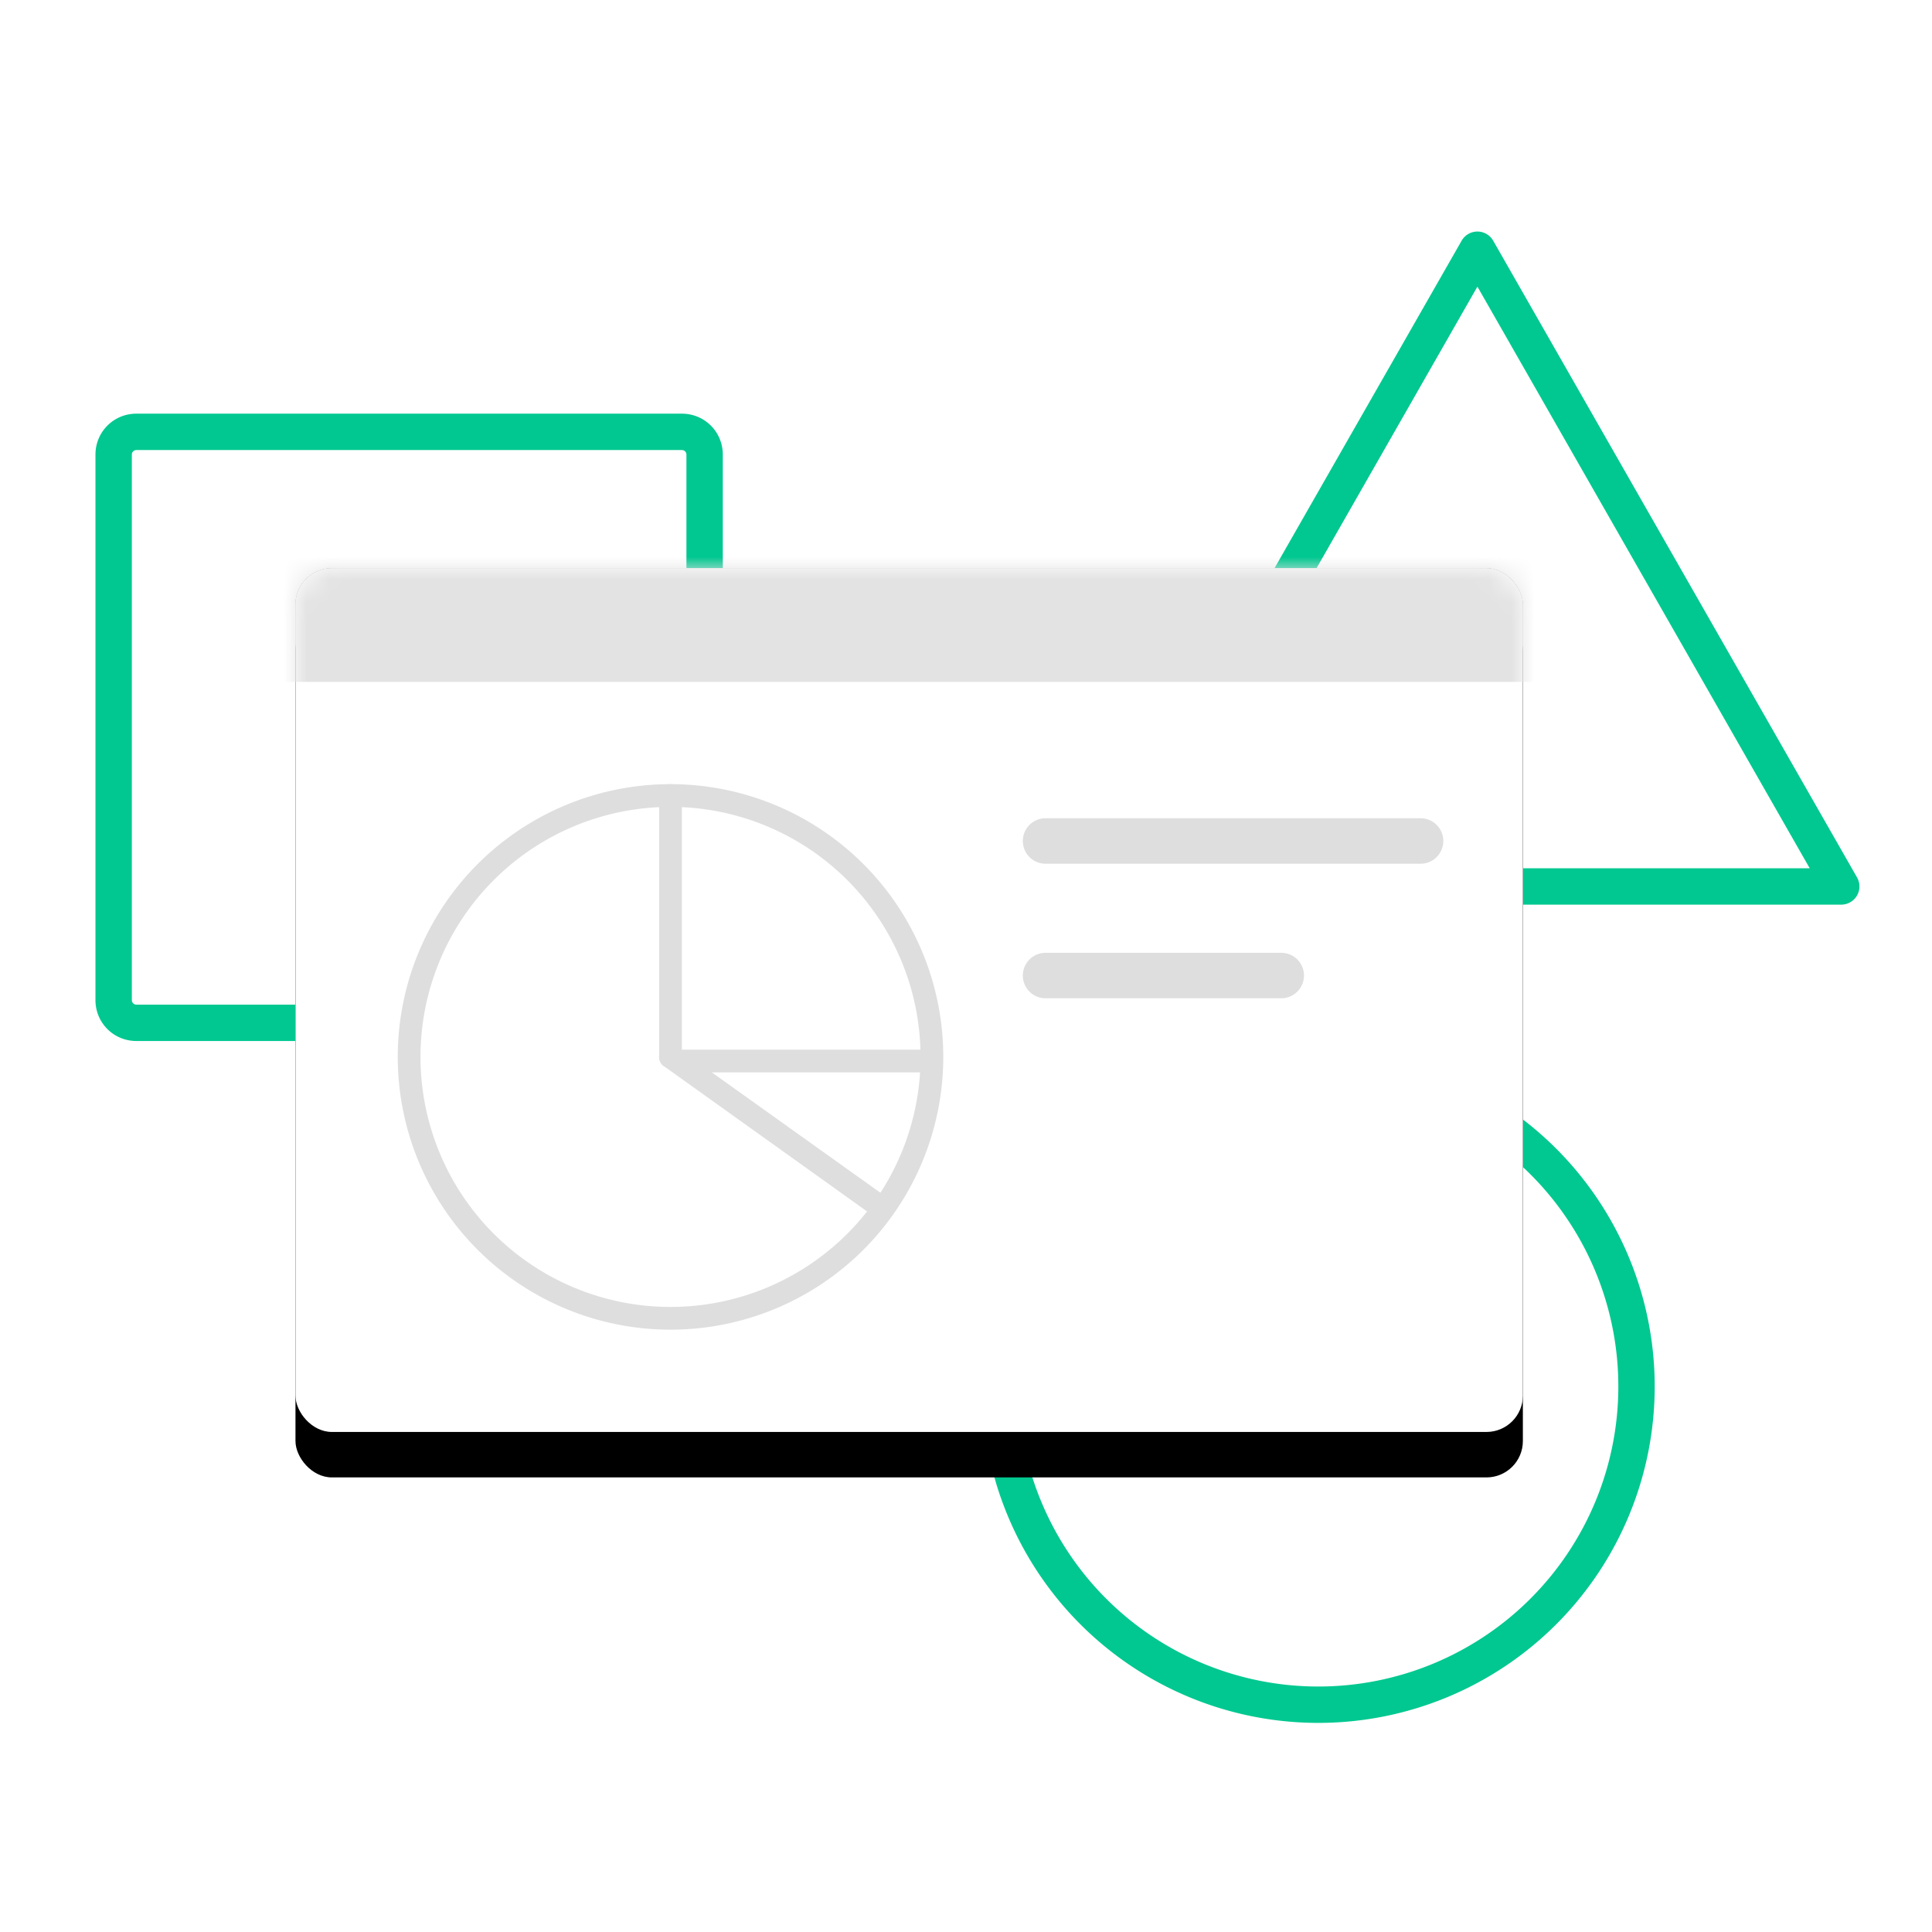
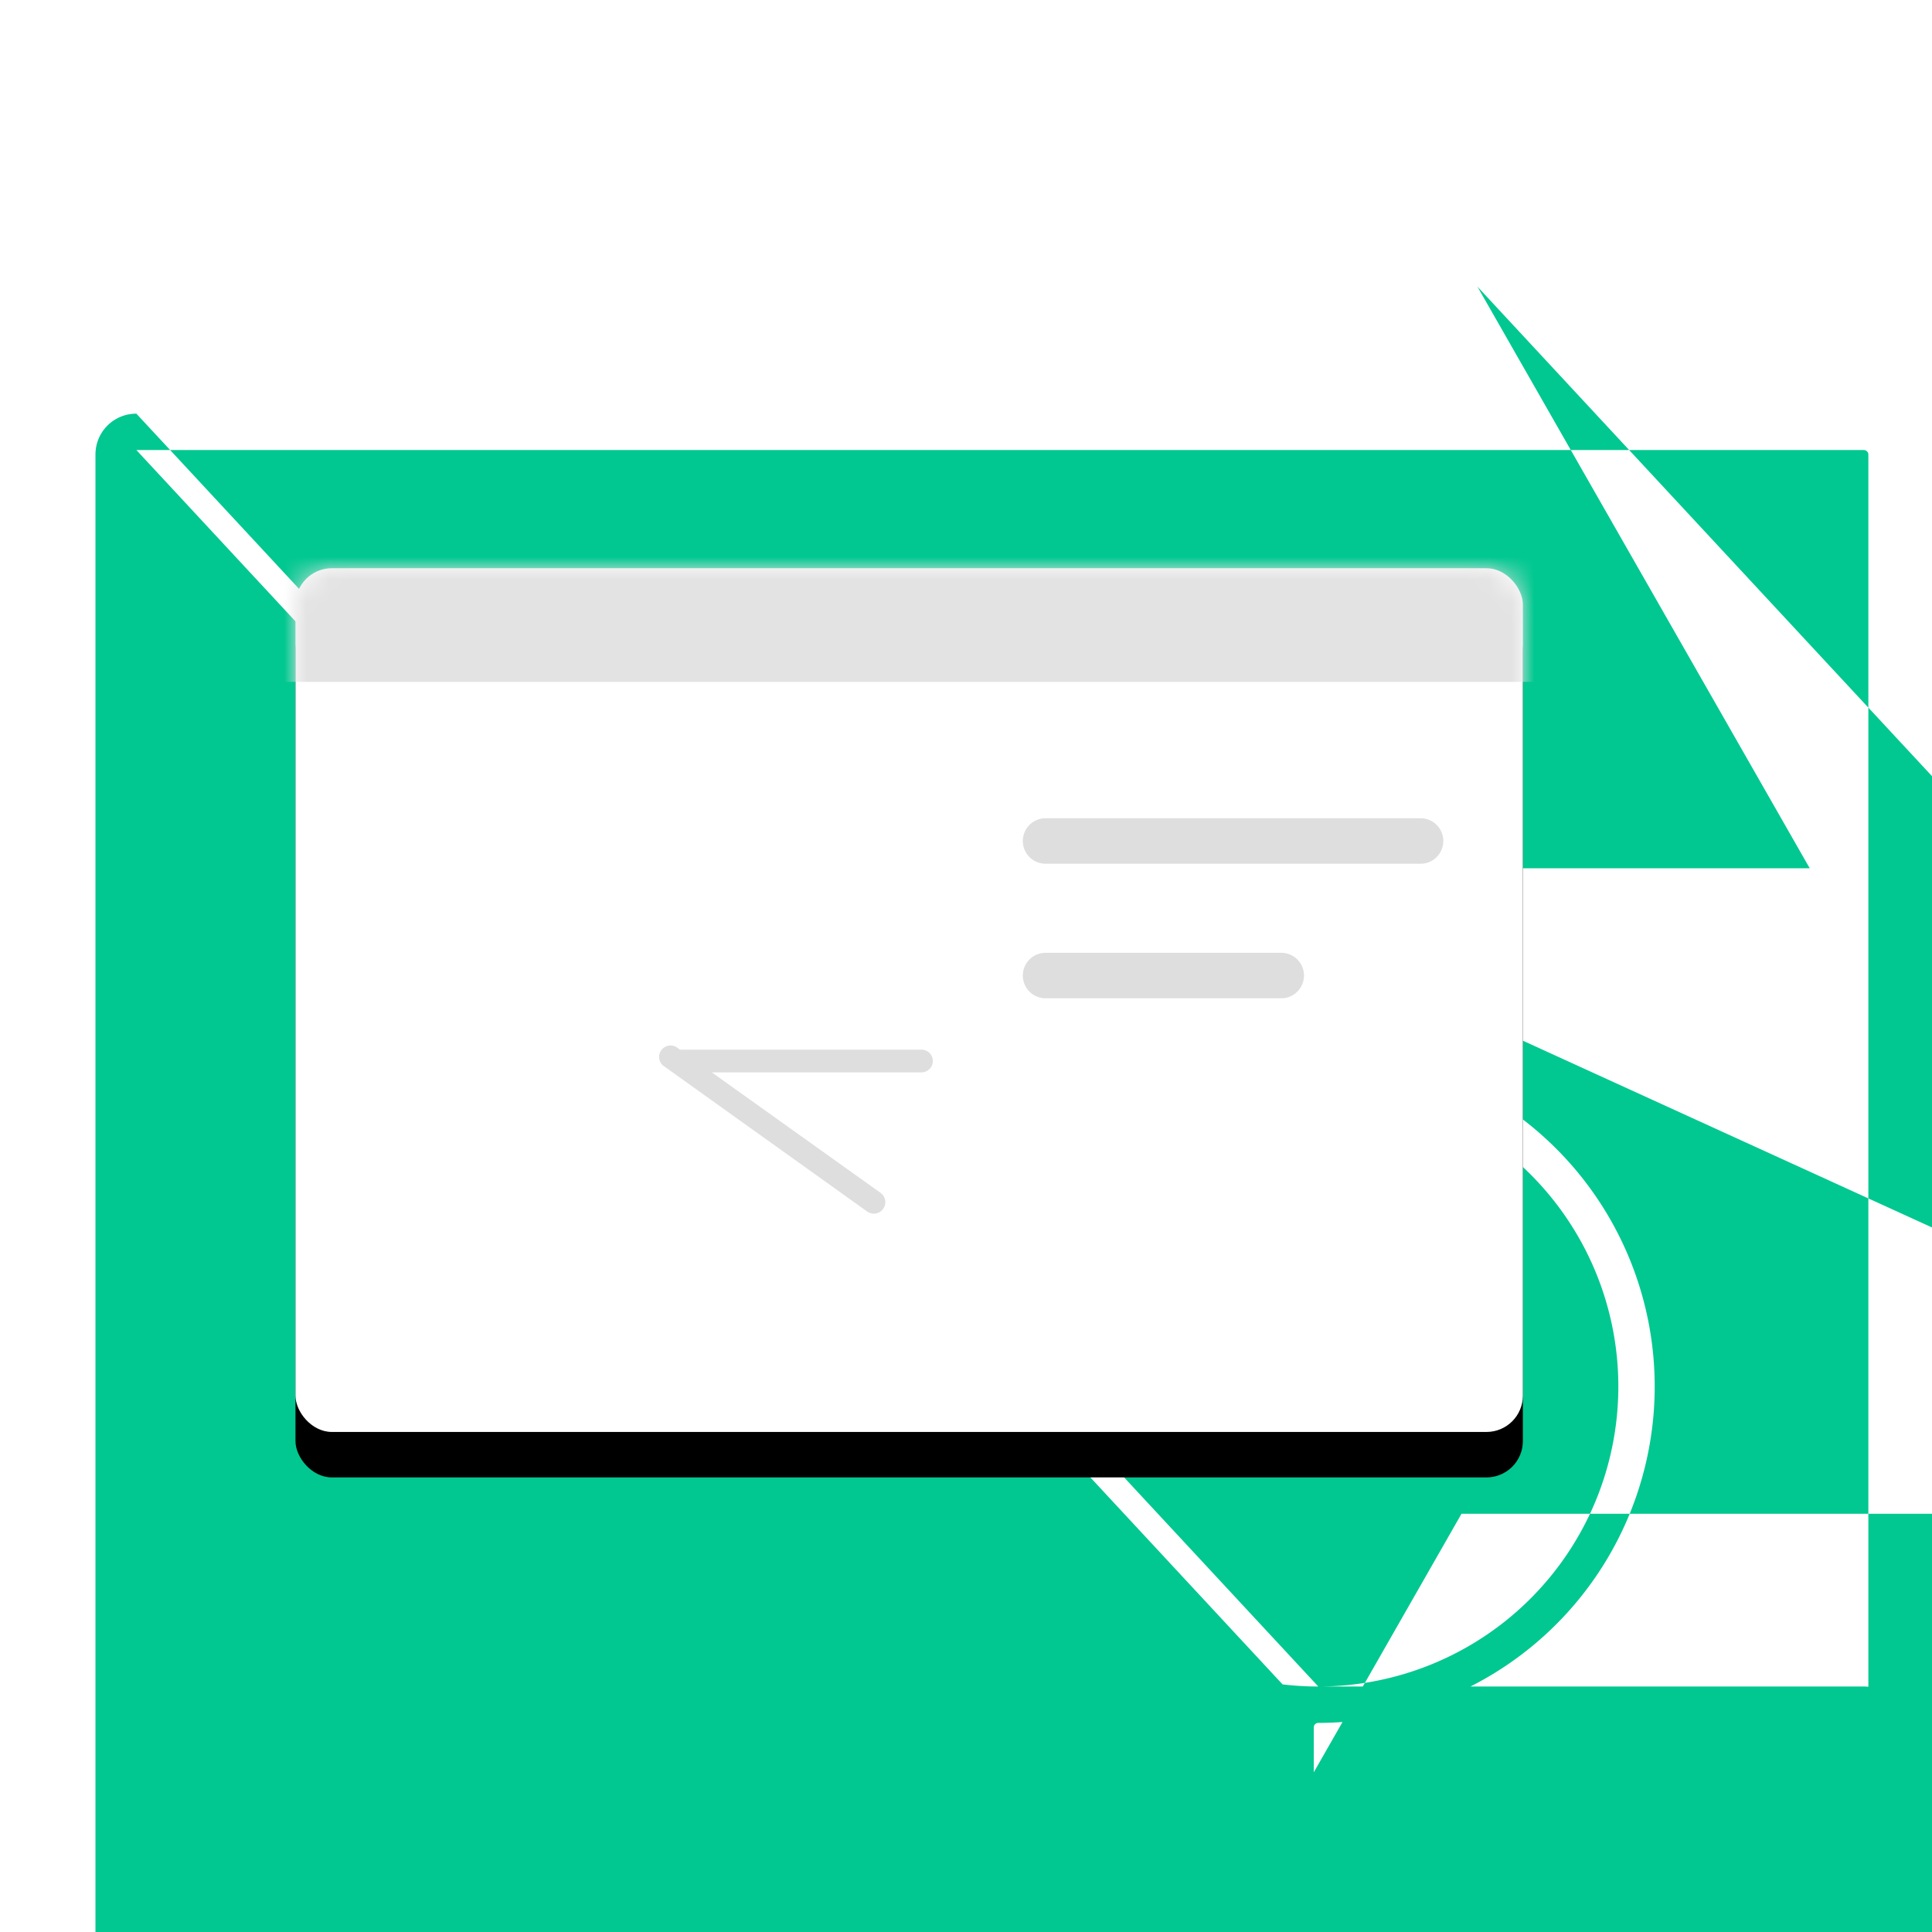
<svg xmlns="http://www.w3.org/2000/svg" xmlns:xlink="http://www.w3.org/1999/xlink" width="85" height="85">
  <defs>
-     <rect id="b" width="54" height="38" rx="1.6" />
    <filter id="a" width="122.2%" height="131.6%" x="-11.1%" y="-15.8%">
      <feOffset in="SourceAlpha" result="shadowOffsetOuter1" />
      <feGaussianBlur in="shadowOffsetOuter1" result="shadowBlurOuter1" stdDeviation="2" />
      <feColorMatrix in="shadowBlurOuter1" values="0 0 0 0 0 0 0 0 0 0 0 0 0 0 0 0 0 0 0.06 0" />
    </filter>
    <rect id="c" width="54" height="38" rx="1.6" />
    <filter id="d" width="142.6%" height="160.5%" x="-21.3%" y="-25%">
      <feOffset dy="2" in="SourceAlpha" result="shadowOffsetOuter1" />
      <feGaussianBlur in="shadowOffsetOuter1" result="shadowBlurOuter1" stdDeviation="3.5" />
      <feColorMatrix in="shadowBlurOuter1" values="0 0 0 0 0 0 0 0 0 0 0 0 0 0 0 0 0 0 0.099 0" />
    </filter>
  </defs>
  <g fill="none" fill-rule="evenodd">
-     <path fill="#00C890" fill-rule="nonzero" d="M58 75.8a14.8 14.8 0 1 1 0-29.6 14.8 14.8 0 0 1 0 29.6zm0-1.6a13.2 13.2 0 1 0 0-26.4 13.2 13.2 0 0 0 0 26.4zm-52-56h24c1 0 1.8.8 1.8 1.8v24c0 1-.8 1.8-1.8 1.8H6c-1 0-1.8-.8-1.8-1.8V20c0-1 .8-1.8 1.8-1.8zm0 1.6a.2.2 0 0 0-.2.2v24c0 .11.09.2.2.2h24a.2.2 0 0 0 .2-.2V20a.2.2 0 0 0-.2-.2H6zm58.3-9.2a.8.8 0 0 1 1.4 0l16 28a.8.8 0 0 1-.7 1.2H49a.8.8 0 0 1-.7-1.2l16-28zm.7 2.01L50.38 38.2h29.24L65 12.61z" />
+     <path fill="#00C890" fill-rule="nonzero" d="M58 75.8a14.8 14.8 0 1 1 0-29.6 14.8 14.8 0 0 1 0 29.6zm0-1.6a13.2 13.2 0 1 0 0-26.4 13.2 13.2 0 0 0 0 26.4zh24c1 0 1.8.8 1.8 1.8v24c0 1-.8 1.8-1.8 1.8H6c-1 0-1.8-.8-1.8-1.8V20c0-1 .8-1.8 1.8-1.8zm0 1.6a.2.2 0 0 0-.2.2v24c0 .11.09.2.2.2h24a.2.2 0 0 0 .2-.2V20a.2.2 0 0 0-.2-.2H6zm58.3-9.2a.8.8 0 0 1 1.4 0l16 28a.8.8 0 0 1-.7 1.2H49a.8.8 0 0 1-.7-1.2l16-28zm.7 2.01L50.38 38.2h29.24L65 12.61z" />
    <g transform="translate(13 25)">
      <use fill="#000" filter="url(#a)" xlink:href="#b" />
      <use fill="#FFF" xlink:href="#b" />
      <mask id="e" fill="#fff">
        <use xlink:href="#c" />
      </mask>
      <use fill="#000" filter="url(#d)" xlink:href="#c" />
      <use fill="#FFF" xlink:href="#c" />
      <path fill="#E3E3E3" mask="url(#e)" d="M-12-5h68V5h-68z" />
      <g fill="#DEDEDE" fill-rule="nonzero" mask="url(#e)">
-         <path d="M16.5 33.5a12 12 0 1 0 0-24 12 12 0 0 0 0 24zm0-1a11 11 0 1 1 0-22 11 11 0 0 1 0 22z" />
        <path d="M16.96 22.18h10.58a.5.5 0 1 0 0-1H16.96a.5.5 0 1 0 0 1z" />
-         <path d="M17 21.5V10a.5.5 0 1 0-1 0v11.5a.5.5 0 1 0 1 0z" />
        <path d="M16.2 21.9l8.95 6.4a.5.5 0 0 0 .59-.82l-8.95-6.39a.5.5 0 1 0-.58.82z" />
      </g>
    </g>
    <path fill="#DEDEDE" fill-rule="nonzero" d="M46 43.92h10.37a1 1 0 1 0 0-2H46a1 1 0 0 0 0 2zM46 38h16.5a1 1 0 1 0 0-2H46a1 1 0 0 0 0 2z" />
  </g>
</svg>